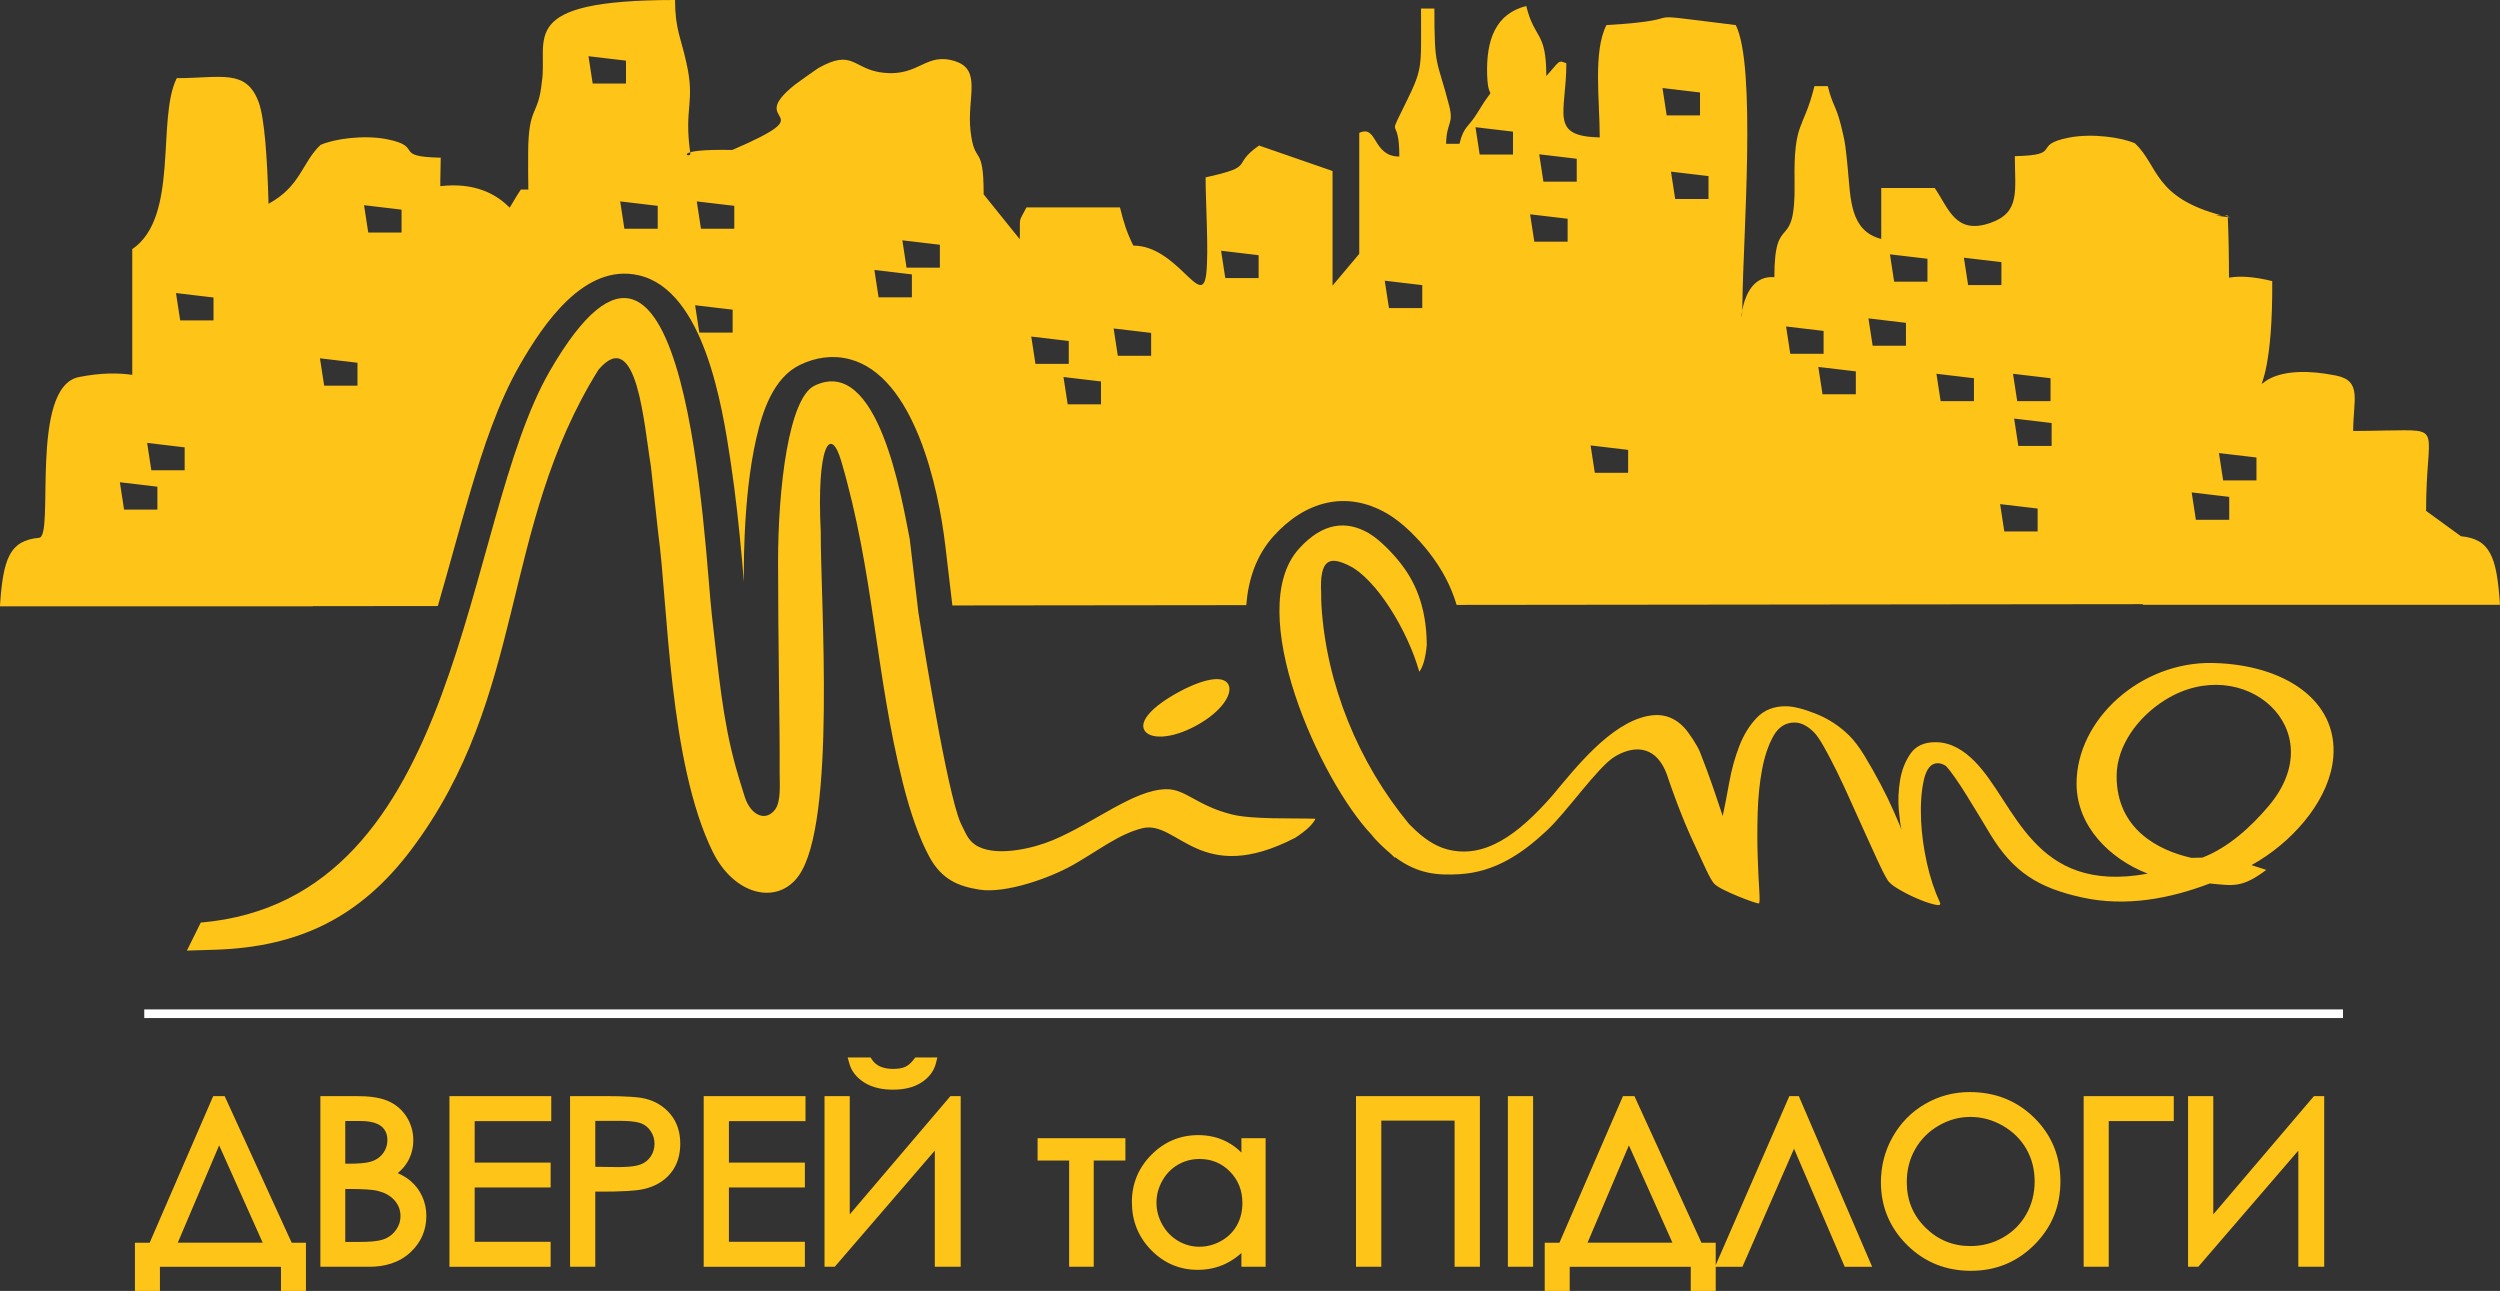
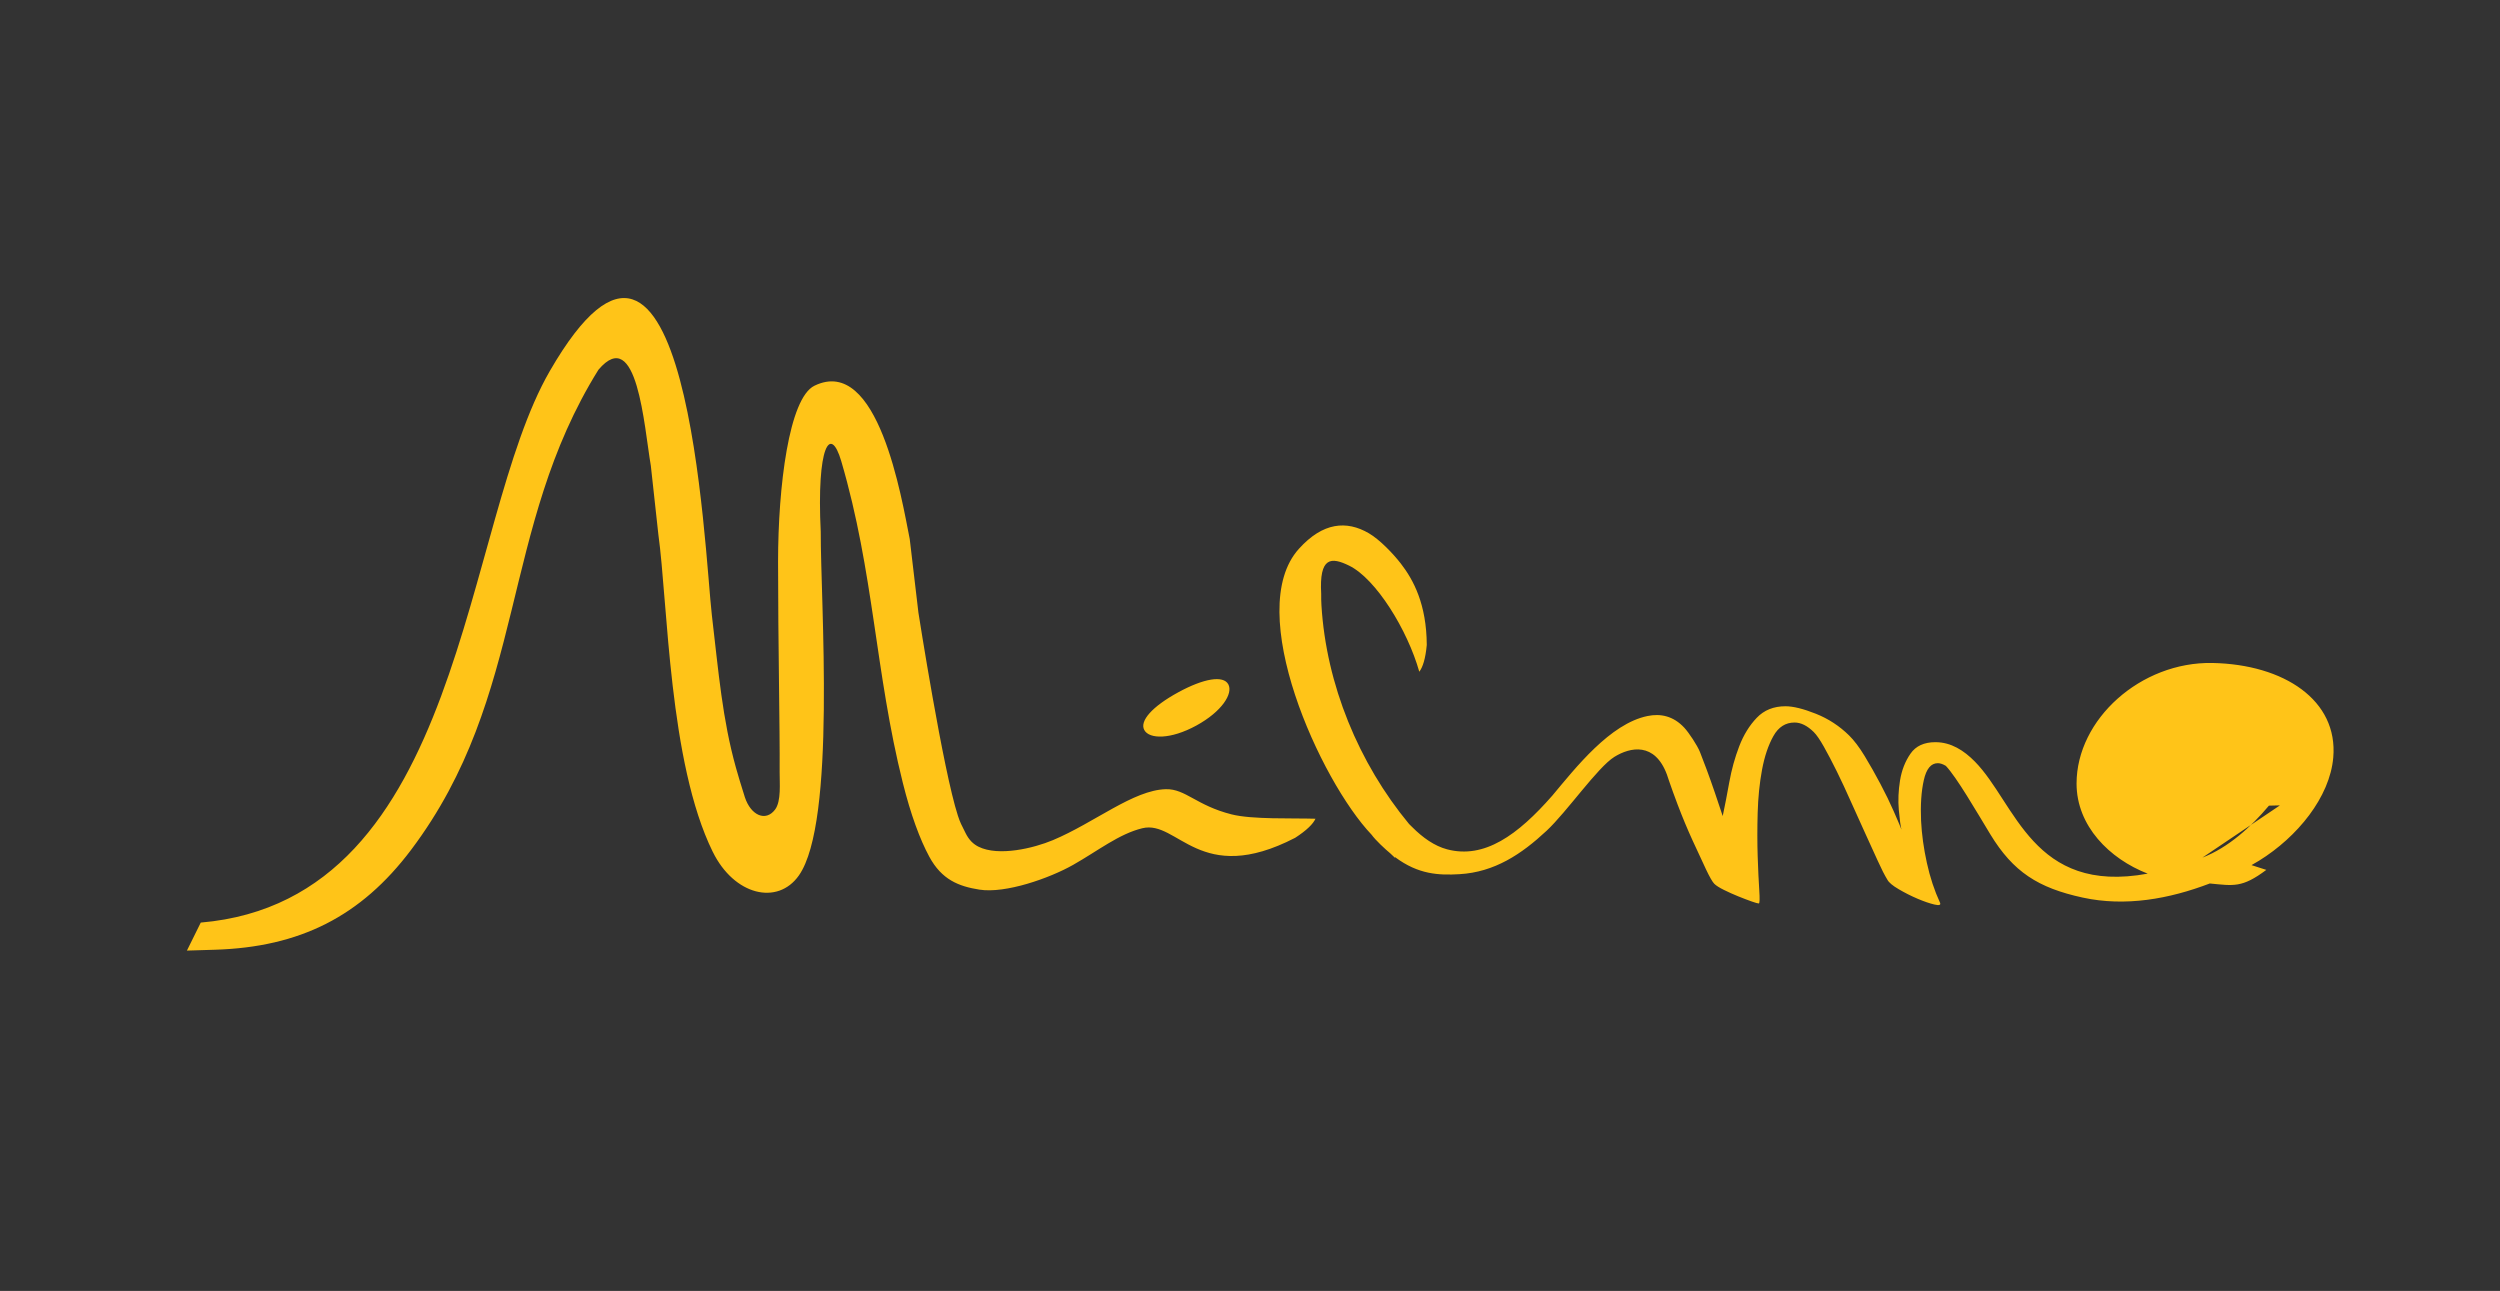
<svg xmlns="http://www.w3.org/2000/svg" xml:space="preserve" width="57.846mm" height="29.871mm" version="1.1" style="shape-rendering:geometricPrecision; text-rendering:geometricPrecision; image-rendering:optimizeQuality; fill-rule:evenodd; clip-rule:evenodd" viewBox="0 0 2791.27 1441.36">
  <rect x="0" y="0" width="2791.27" height="1441.36" fill="#333333" stroke="none" />
  <defs>
    <style type="text/css"> .str0 {stroke:#fff;stroke-width:9.65;stroke-miterlimit:22.926} .fil2 {fill:none} .fil0 {fill:#ffc418} .fil1 {fill:#ffc418} </style>
  </defs>
  <g id="Layer_x0020_1">
-     <path class="fil0" d="M1915.61 1412.44l82.2 -188.61 10.58 0 81.87 190.52 -30.64 0 -56.57 -131.8 -57.61 131.8 -29.83 0 0 27.01 -27.87 0 0 -27.01 -135.15 0 0 27.01 -27.91 0 0 -53.88 16.45 0 70.92 -163.65 12.8 0 74.83 163.65 15.93 0 0 24.96zm-1748.49 -24.96l70.92 -163.65 12.8 0 74.82 163.65 15.94 0 0 53.88 -27.88 0 0 -27.01 -135.15 0 0 27.01 -27.91 0 0 -53.88 16.45 0zm276.93 -77.7c5,2.24 9.91,5 14.08,8.51 5.68,4.79 10.09,10.62 13.2,17.36 3.19,6.91 4.7,14.31 4.7,21.91 0,15.9 -5.91,29.48 -17.48,40.39 -12.71,11.98 -29.01,16.4 -46.15,16.4l-54.7 0 0 -190.52 40.7 0c11.33,0 24.63,0.93 35.08,5.53 8.56,3.77 15.45,9.67 20.47,17.57 5.04,7.93 7.5,16.72 7.5,26.11 0,8.74 -2.13,16.98 -6.63,24.49 -2.84,4.73 -6.48,8.81 -10.75,12.25zm85.92 -58.07l0 46.35 84.81 0 0 27.76 -84.81 0 0 60.66 84.81 0 0 27.88 -112.97 0 0 -190.52 113.68 0 0 27.88 -85.52 0zm134.68 78.75l0 83.89 -28.17 0 0 -190.52 41.07 0c8.76,0 17.52,0.13 26.25,0.7 5.55,0.37 11.33,0.83 16.73,2.16 11.16,2.75 20.64,8.43 28.01,17.29 7.85,9.43 10.98,20.87 10.98,33 0,12.04 -3.02,23.49 -10.75,32.92 -7.55,9.22 -17.66,14.72 -29.14,17.49 -5.98,1.44 -12.34,1.94 -18.48,2.34 -9.53,0.6 -19.08,0.73 -28.63,0.73l-7.87 0zm149.19 -78.75l0 46.35 84.81 0 0 27.76 -84.81 0 0 60.66 84.81 0 0 27.88 -112.97 0 0 -190.52 113.68 0 0 27.88 -85.51 0zm229.89 32.95l-111.71 129.69 -11.43 0 0 -190.52 28.17 0 0 132.04 112.41 -132.04 11.45 0 0 190.52 -28.88 0 0 -129.69zm-97.31 -104l25.58 0 1.49 2.3c2.26,3.49 5.28,6.02 9.06,7.74 4.52,2.06 9.67,2.73 14.6,2.73 4.45,0 9.66,-0.45 13.74,-2.35 3.8,-1.75 7.01,-5.16 9.51,-8.44l1.52 -1.99 24.65 0 -1.53 6.24c-2.27,9.25 -8.08,16.26 -15.9,21.46 -9.43,6.28 -20.96,8.26 -32.11,8.26 -11.19,0 -22.62,-1.99 -32.19,-8.07 -8.08,-5.14 -14.12,-12.17 -16.67,-21.52l-1.74 -6.37zm274.75 115.09l0 118.6 -27.46 0 0 -118.6 -35.23 0 0 -24.96 98.04 0 0 24.96 -35.36 0zm164.89 103.23c-5.12,4.64 -10.78,8.61 -17.01,11.67 -9.93,4.88 -20.62,7.13 -31.67,7.13 -20.41,0 -37.83,-7.51 -52.09,-22.07 -14.5,-14.81 -21.53,-32.84 -21.53,-53.52 0,-20.53 7.32,-38.23 21.75,-52.82 14.37,-14.51 31.91,-22.01 52.36,-22.01 11.24,0 22.14,2.32 32.13,7.57 5.94,3.13 11.28,7.14 16.05,11.82l0 -15.96 27.04 0 0 143.55 -27.04 0 0 -15.37zm238.02 -147.86l-81.84 0 0 163.23 -28.25 0 0 -190.52 138.34 0 0 190.52 -28.25 0 0 -163.23zm59.47 -27.3l28.17 0 0 190.52 -28.17 0 0 -190.52zm515.56 -4.52c27.84,0 52.32,9.1 72.23,28.8 19.69,19.46 29.14,43.36 29.14,70.94 0,27.53 -9.58,51.26 -29.07,70.76 -19.51,19.51 -43.29,29.07 -70.83,29.07 -27.67,0 -51.7,-9.38 -71.39,-28.93 -19.36,-19.25 -29.12,-42.75 -29.12,-70.06 0,-18 4.35,-35 13.22,-50.67 8.77,-15.47 20.83,-27.77 36.21,-36.67 15.3,-8.85 31.93,-13.24 49.6,-13.24zm155.31 32.4l0 162.64 -27.99 0 0 -190.52 100.62 0 0 27.88 -72.63 0zm211.69 32.95l-111.7 129.69 -11.44 0 0 -190.52 28.18 0 0 132.04 112.4 -132.04 11.44 0 0 190.52 -28.88 0 0 -129.69zm-2367.61 102.81l94.81 0 -48.63 -108.68 -46.18 108.68zm186.99 -135.89l0 47.68 5.27 0c4.27,0 8.56,-0.1 12.81,-0.49 4.23,-0.38 9.01,-1.07 12.98,-2.63 4.84,-1.91 8.75,-4.91 11.7,-9.21 2.88,-4.2 4.28,-8.8 4.28,-13.89 0,-6.22 -1.88,-11.52 -6.78,-15.52 -6.17,-5.04 -16.72,-5.94 -24.41,-5.94l-15.84 0zm0 75.94l0 59.08 17.31 0c4.48,0 8.98,-0.12 13.44,-0.55 4.44,-0.42 9.5,-1.19 13.64,-2.92 5.22,-2.19 9.4,-5.61 12.58,-10.28 3.09,-4.54 4.7,-9.45 4.7,-14.95 0,-6.75 -2.18,-12.57 -6.63,-17.65 -4.99,-5.69 -11.71,-8.9 -18.98,-10.65 -3.83,-0.91 -7.9,-1.26 -11.82,-1.53 -6.35,-0.44 -12.72,-0.55 -19.09,-0.55l-5.14 0zm279.16 -76.06l0 51.3 25.6 0.31c4.18,0 8.38,-0.11 12.54,-0.48 4.16,-0.38 8.83,-1.05 12.73,-2.57 4.68,-1.82 8.37,-4.75 11.12,-8.95 2.81,-4.28 4.13,-8.99 4.13,-14.1 0,-5.06 -1.36,-9.63 -4.13,-13.86 -2.64,-4.03 -6.09,-7.02 -10.59,-8.79 -3.73,-1.47 -8.32,-2.08 -12.29,-2.43 -4.06,-0.36 -8.14,-0.44 -12.2,-0.44l-26.92 0zm674.57 42.57c-8.57,0 -16.6,2.05 -24.02,6.35 -7.5,4.35 -13.24,10.41 -17.47,17.95 -4.26,7.6 -6.52,15.76 -6.52,24.49 0,8.74 2.27,16.91 6.56,24.52 4.3,7.63 10.1,13.74 17.67,18.19 7.29,4.28 15.2,6.46 23.66,6.46 8.67,0 16.78,-2.23 24.32,-6.47 7.45,-4.17 13.35,-9.88 17.54,-17.33 4.31,-7.68 6.19,-16.09 6.19,-24.87 0,-13.61 -4.27,-25.46 -13.86,-35.23 -9.39,-9.56 -20.71,-14.06 -34.06,-14.06zm433.28 93.44l94.81 0 -48.63 -108.68 -46.18 108.68zm427.46 -140.41c-12.71,0 -24.49,3.37 -35.47,9.74 -11.04,6.42 -19.81,15.13 -26.17,26.24 -6.5,11.36 -9.39,23.8 -9.39,36.85 0,19.83 6.7,36.72 20.81,50.72 13.93,13.81 30.62,20.64 50.22,20.64 12.95,0 25.11,-3.09 36.38,-9.51 11.04,-6.28 19.75,-14.9 26,-25.95 6.44,-11.34 9.36,-23.73 9.36,-36.74 0,-12.89 -2.88,-25.12 -9.34,-36.33 -6.35,-11.05 -15.3,-19.57 -26.32,-25.9 -11.17,-6.4 -23.2,-9.76 -36.08,-9.76z" />
-     <path class="fil1" d="M2490.44 242.98c-3.6,-0.8 -13.38,-1.63 -16.58,-2.48l-0.02 0 6.39 -0.01c-75.82,-20.2 -69.79,-55 -96.39,-80.38 -14.88,-6.8 -48.28,-11.44 -73.72,-6.49 -43.11,8.38 -5.36,19.54 -60.53,20.72 0,38.87 6.46,62.85 -27.48,74.6 -39.23,13.58 -46.56,-17.01 -62.01,-39.04l-59.68 0 0 56.87c-35.25,-8.98 -34.07,-45.48 -37.33,-78.16 -2.25,-22.58 -2.5,-28.84 -7.82,-49.44 -5.81,-22.45 -9.23,-21.48 -14.52,-43.05l-14.9 0c-12.22,49.96 -23.34,38.07 -22.21,106.82 1.38,82.65 -22.54,30.54 -22.54,106.49 -44.22,-3.51 -36.17,77.6 -35.68,28.93 0.72,-72.89 15.76,-264.34 -7.4,-310.35 -128.19,-15.88 -35.5,-6.49 -144.44,0 -15.09,29.99 -7.46,83.4 -7.46,125.42 -56.92,-1.21 -37.29,-27.09 -37.29,-82.76 -9.46,-3.99 -7.15,-2.48 -22.37,14.22 0,-50.83 -13.03,-39.99 -22.38,-78.21 -33.66,8.57 -45,36.95 -43.66,77.17 1.18,35.4 11.86,4.26 -10.41,41.35 -10.66,17.74 -15.54,15 -20.51,35.34l-14.92 0c0.59,-25.42 8.97,-21.29 3.28,-43.16 -13.81,-53.18 -16.36,-39.91 -16.36,-107.88l-14.92 0c0,71.54 2.82,65.13 -21.32,114.15 -15.7,31.87 -2.89,5.09 -2.89,51.11 -30.3,0 -24.01,-35.92 -44.75,-26.44l0 135.09 -29.83 35.49 0 -127.99 -82.05 -28.44c-32.59,22.77 -2.19,22.78 -59.67,35.55 0,28.55 3.57,82.13 0.76,107.38 -4.62,41.56 -32.07,-31.2 -81.44,-31.2 -7.11,-14.13 -10.7,-25.42 -14.92,-42.67l-104.41 0c-9.5,18.87 -6.8,7.61 -7.46,35.55l-40.34 -50.09c0,-58.47 -10.19,-30.68 -14.71,-71.3 -4.02,-36.28 12.92,-67.53 -16.78,-77.23 -32.88,-10.75 -39.96,16.61 -79.27,12.89 -35.69,-3.39 -33.89,-27.74 -73.82,-5.36 -1.04,0.58 -23.57,16.5 -26,18.44 -58.13,46.23 37.04,26.77 -70.03,73 -68.79,-1.46 -48.61,9.81 -46.79,4.51 -7.68,-52.71 5.89,-56.63 -4.63,-102.48 -5.93,-27.22 -12.52,-37.23 -12.52,-69.47 -180.24,0 -141.05,43.98 -148.79,91.94 -3.86,38.4 -14.86,25.43 -15.22,77.92 -0.11,16.18 -0,29.98 0.21,41.77l0 -0.01 -8.33 0c-4.53,6.46 -8.37,13.65 -12.51,20.25 -15.06,-15.39 -39.23,-28.42 -77.45,-24.04 -0.15,-9.23 0.46,-19.78 0.46,-31.76 -55.19,-1.18 -17.43,-12.34 -60.53,-20.72 -25.45,-4.95 -58.85,-0.31 -73.72,6.49 -20.95,19.97 -21.68,45.78 -58,65.71 -1.38,-50.86 -4.48,-96.06 -11.07,-113.65 -14.03,-37.46 -41.99,-26.64 -91.39,-26.64 -22.72,45.15 3.06,155.1 -49.68,190.89l0 140.36c-15.33,-2.18 -34.81,-2.45 -59.57,2.48 -55.9,11.1 -26.75,179.47 -44.62,179.47 -32.48,3.15 -40.06,22.49 -43.55,76.54l349.25 0 -0.02 -0.22 139.67 -0.15c12.37,-42.5 23.67,-85.3 36.28,-127.74 14.16,-47.66 30.8,-99.07 55.74,-142.26 25.6,-44.32 71.35,-113.15 132.23,-99.3 73.22,16.65 93.49,147.12 102.7,208.33 5.49,36.47 9.42,73.18 12.72,109.9 0.71,8 1.35,16.06 1.98,24.15 -0.01,-3.57 -0.01,-7.13 -0.01,-10.69 0,-13.89 0.31,-27.78 0.94,-41.66 1.61,-35.66 5.09,-73.26 13.02,-108.1 6.81,-29.87 18.95,-67.45 48.7,-81.88 17.37,-8.43 36.51,-11.25 55.35,-6.38 72.5,18.79 99.34,143.69 106.95,208.12l7.9 66.87 328.13 -0.36c2.24,-28.71 11.15,-55.62 30.53,-77.11 34.76,-38.56 80.81,-51.9 126.93,-25.03 17.02,9.92 34.89,28.13 46.97,43.73 14.28,18.43 24.37,37.61 30.42,58.16l766.17 -0.84 -0.04 0.71 398.78 0c-3.48,-54.04 -11.08,-73.39 -43.56,-76.54l-38.94 -28.32c0,-94.98 20.96,-90.44 -44.85,-89.75 -17.52,0.18 -18.92,0.55 -36.53,0.55 0,-34.98 10.26,-56.06 -19.39,-61.94 -126.75,-25.18 -69.69,85.25 -70.99,-105.39 -20.26,-5.02 -36.01,-5.98 -48.29,-3.85 -0.02,-23.34 -0.42,-46.55 -1.4,-69.52l-3.26 0 6.39 2.48zm-714.52 254.34l41.89 4.96 0 25.57 -37.21 0 -4.68 -30.53zm89.74 -305.69l41.89 4.96 0 25.57 -37.21 0 -4.68 -30.53zm-9.47 -93.35l41.89 4.96 0 25.57 -37.21 0 -4.69 -30.53zm-1199.15 -35.53l41.89 4.96 0 25.58 -37.2 0 -4.69 -30.53zm-299.8 337.3l41.89 4.96 0 25.57 -37.21 0 -4.68 -30.53zm-223.4 138.38l41.89 4.96 0 25.57 -37.21 0 -4.68 -30.53zm30.44 -43.93l41.89 4.96 0 25.57 -37.21 0 -4.68 -30.53zm2068.87 68.34l41.88 4.96 0 25.57 -37.21 0 -4.67 -30.53zm213.88 -13.06l41.91 4.97 0 25.57 -37.21 0 -4.7 -30.54zm30.45 -43.93l41.88 4.96 0 25.57 -37.21 0 -4.67 -30.53zm-228.69 -38.51l41.88 4.96 0 25.57 -37.19 0 -4.69 -30.53zm-1.25 -50.02l41.91 4.96 0 25.57 -37.22 0 -4.69 -30.53zm-85.49 0l41.88 4.96 0 25.57 -37.21 0 -4.67 -30.53zm-1010.65 -41.57l41.89 4.97 0 25.57 -37.2 0 -4.69 -30.54zm35.99 45.17l41.89 4.97 0 25.57 -37.2 0 -4.69 -30.54zm55.98 -54.2l41.89 4.96 0 25.57 -37.21 0 -4.68 -30.53zm750.81 -2.21l41.88 4.96 0 25.57 -37.21 0 -4.67 -30.53zm35.99 45.17l41.88 4.96 0 25.57 -37.19 0 -4.69 -30.53zm55.97 -54.2l41.88 4.96 0 25.57 -37.19 0 -4.7 -30.53zm24 -71.53l41.88 4.96 0 25.57 -37.19 0 -4.69 -30.53zm82.58 3.77l41.88 4.96 0 25.57 -37.19 0 -4.7 -30.53zm-1996.21 39.47l41.89 4.96 0 25.57 -37.21 0 -4.68 -30.53zm209.96 -98.1l41.89 4.97 0 25.57 -37.21 0 -4.68 -30.54zm1301.92 10.18l41.89 4.96 0 25.57 -37.21 0 -4.68 -30.53zm-60.98 -97.26l41.89 4.96 0 25.57 -37.21 0 -4.68 -30.53zm71.15 30.27l41.89 4.96 0 25.57 -37.21 0 -4.68 -30.53zm-172.47 141.11l41.89 4.96 0 25.57 -37.2 0 -4.69 -30.53zm-182.72 -33.44l41.89 4.96 0 25.57 -37.21 0 -4.69 -30.53zm-355.88 -11.64l41.89 4.96 0 25.57 -37.21 0 -4.69 -30.53zm-31.23 33.1l41.89 4.96 0 25.57 -37.21 0 -4.68 -30.53zm-200.15 39.38l41.89 4.96 0 25.58 -37.21 0 -4.69 -30.53zm1.85 -115.93l41.89 4.96 0 25.57 -37.21 0 -4.68 -30.53zm-85.5 0l41.89 4.96 0 25.57 -37.21 0 -4.68 -30.53zm-99.67 46.45c-0.01,0.03 -0.02,0.05 -0.04,0.06 0.01,-0 0.03,-0.02 0.04,-0.06zm-0.05 0.07c-0.44,0.21 -2.89,-9.53 -9.94,-21.51 7,11.89 9.47,21.59 9.94,21.51zm-9.95 -21.54c-0.48,-0.82 -0.98,-1.64 -1.51,-2.48 0.53,0.84 1.03,1.66 1.51,2.48zm-1.54 -2.53c-0.53,-0.83 -1.07,-1.67 -1.64,-2.51 0.56,0.84 1.11,1.68 1.64,2.51zm-1.65 -2.52c-0.54,-0.8 -1.09,-1.6 -1.67,-2.4 0.58,0.8 1.13,1.6 1.67,2.4zm-1.93 -2.77c-0.57,-0.79 -1.16,-1.57 -1.77,-2.36 0.61,0.79 1.2,1.58 1.77,2.36zm-1.93 -2.58c-0.57,-0.73 -1.16,-1.46 -1.76,-2.19 0.6,0.73 1.19,1.46 1.76,2.19zm-2.09 -2.59c-0.63,-0.75 -1.28,-1.5 -1.94,-2.24 0.67,0.74 1.32,1.49 1.94,2.24zm-2.4 -2.75c-0.69,-0.75 -1.39,-1.51 -2.12,-2.25 0.73,0.74 1.43,1.5 2.12,2.25zm-79.57 -26.3c-1.78,0.2 -3.59,0.44 -5.42,0.72 1.83,-0.28 3.64,-0.52 5.42,-0.72zm-6.09 0.82c-2.08,0.32 -4.21,0.7 -6.38,1.13 2.17,-0.43 4.3,-0.81 6.38,-1.13z" />
-     <path class="fil0" d="M795.77 951.03c-49.04,-99.74 -50.04,-277.24 -60.72,-354.43l-8.4 -76.7c-7.47,-43.32 -15.06,-158.2 -58.45,-107.11 -110.85,177.77 -78.98,363.15 -209.2,536.06 -56.04,74.41 -124.27,108.67 -219.2,111.54l-31.1 0.94 15.46 -31.27c295.35,-25.36 290.66,-444.39 389.7,-615.79 154.4,-267.3 172.69,202.49 180.96,272.74 7.55,64.07 11.71,115.83 26.89,170.21 2.14,7.66 5.76,19.85 9.95,32.91 6.69,20.25 23.21,27.68 33.71,13.75 7.05,-9.34 5.01,-29.73 5.1,-41.58 0.35,-50.57 -1.75,-144.18 -1.75,-235.13 0,-83.86 12.17,-182.72 40.65,-196.54 71.17,-34.55 97.33,125.86 106.36,171.21l9.69 82.1c0.31,1.84 27.47,175.83 44.1,226.83 1.24,3.8 2.43,6.92 3.54,9.24l-0 0.03 0.05 0.05c1.45,3.02 3.21,6.53 5.06,10.24 3.76,7.54 8.62,12.2 14.49,15.08 22.35,10.98 61.23,1.69 82.83,-7.36 46.68,-19.57 89.99,-56.11 126.31,-56.92 21.81,-0.48 33.97,18.19 73.32,28.13 23.11,5.84 68.13,4.03 93.62,4.85 -2.58,5.77 -9.86,13.01 -22.65,21.28 -106.58,55.14 -130.99,-20.27 -170.62,-10.68 -25.96,6.28 -49.55,25.2 -77.36,40.94 -26.29,14.87 -75.37,32.24 -104.62,27.61 -23.08,-3.66 -42.03,-11.07 -55.89,-36.7 -10.54,-19.48 -20.67,-46.87 -29.58,-82.5 -30.91,-123.39 -32.24,-234.84 -68.73,-359.14 -12.17,-41.46 -27.62,-16.92 -22.92,78.85 -0.23,78.09 17.51,324.13 -24.4,383.67 -23.76,33.76 -72.27,22.27 -96.16,-26.39zm1674.42 -210.82c79.99,1.57 140.44,41.63 134.92,105.52 -3.82,44.4 -40.17,88.78 -82.74,115.17l0 0c-2.84,1.75 -5.69,3.43 -8.56,5.01l16.55 5.31c-27.16,20.34 -36.65,17.69 -63.11,15.18 -45.45,17.33 -94.2,26.11 -141.89,15.75 -49.79,-10.81 -77.63,-28.67 -103.14,-70.62 -16.03,-26.38 -37.39,-63.39 -49.63,-76.4l0 -0.01c-3.33,-2.02 -6.32,-3.03 -9.03,-3.03 -7.6,0 -12.8,6.3 -15.61,18.92 -2.84,12.61 -3.84,27.75 -3.06,45.41 0.76,15.13 2.9,30.77 6.46,46.91 3.53,16.15 8.46,31.03 14.75,44.65 1.05,2.52 -1.1,3.15 -6.41,1.89 -5.34,-1.26 -11.55,-3.41 -18.67,-6.43 -7.13,-3.03 -14.14,-6.56 -21.02,-10.6 -6.9,-4.03 -11.12,-7.57 -12.69,-10.6 -3.11,-5.04 -6.77,-12.23 -10.97,-21.56 -4.17,-9.33 -8.91,-19.68 -14.14,-31.03 -5.25,-11.35 -10.48,-22.95 -15.73,-34.81 -5.25,-11.86 -10.48,-23.08 -15.7,-33.68 -5.23,-10.59 -10.06,-19.8 -14.48,-27.62 -4.42,-7.82 -8.17,-13.24 -11.25,-16.27 -7.19,-7.06 -14.32,-10.6 -21.4,-10.6 -10.1,0 -17.98,5.04 -23.63,15.13 -5.65,10.08 -9.87,22.57 -12.66,37.46 -2.78,14.88 -4.42,31.02 -4.9,48.43 -0.47,17.41 -0.46,33.55 0.02,48.43 0.5,14.89 1.08,27.37 1.75,37.46 0.67,10.09 0.5,15.14 -0.51,15.14 -1.02,0 -3.68,-0.76 -8.01,-2.27 -4.31,-1.52 -9.27,-3.4 -14.87,-5.67 -5.6,-2.27 -10.94,-4.67 -16.03,-7.19 -5.1,-2.52 -8.67,-4.79 -10.73,-6.81 -2.05,-2.02 -5.17,-7.44 -9.36,-16.27 -4.19,-8.83 -9.16,-19.55 -14.93,-32.16 -5.76,-12.61 -11.29,-25.85 -16.57,-39.73 -3.79,-9.97 -7.18,-19.37 -10.19,-28.17l0 -0.02c-0.65,-1.9 -1.28,-3.77 -1.88,-5.62l-0.01 -0.04c-13.58,-36.36 -40.86,-30.82 -58.76,-19.68 -18.68,11.63 -52.99,61.38 -75.63,82.48 -28.01,26.1 -58,46.16 -97.29,48.44 -23.03,1.34 -45.8,0.39 -71.77,-18.98l-0.26 0.61c-1.74,-1.63 -3.45,-3.25 -5.14,-4.86 -5.93,-4.92 -16.6,-14.83 -20.91,-20.86 -57.11,-59.94 -143.61,-249.89 -81.19,-319.14 26.82,-29.75 53.3,-31.91 78.14,-17.43 12.35,7.19 27.29,22.98 35.75,33.89 13.98,18.04 28.69,45.23 28.93,90.82 -1.39,15.14 -4.44,24.94 -8.35,29.9 -13.16,-46.68 -48.36,-103.76 -78.25,-118.42 -20.08,-9.84 -33.62,-10.05 -31.27,31.54l0 0c-0.07,4.3 0.03,8.52 0.28,12.66 5.32,88.45 41.61,176.34 97.82,244.21 1.1,1.11 2.21,2.21 3.33,3.29l-0 -0.01c12.05,12.1 25.12,21.29 39.09,25 41.62,11.01 78.84,-15.78 117.59,-60.03 26.04,-31.11 64.34,-80.2 106.24,-88.8 14.73,-3.03 28.93,0.04 41.04,13.05 5.07,5.44 14.51,19.64 17.5,27.14 2.1,5.3 4.61,11.86 7.52,19.68 2.9,7.82 5.95,16.4 9.13,25.72 3.18,9.34 6.1,18.04 8.76,26.11 2.34,-11.1 4.8,-23.71 7.34,-37.84 2.55,-14.12 6.25,-27.49 11.1,-40.11 4.85,-12.61 11.37,-23.21 19.58,-31.78 8.2,-8.57 18.87,-12.86 32.01,-12.86 8.59,0 19.88,2.77 33.87,8.32 13.98,5.55 26.36,13.62 37.15,24.21 5.65,5.55 11.46,13.24 17.45,23.08 5.96,9.84 11.82,20.18 17.55,31.03 5.74,10.84 10.7,21.06 14.9,30.65 4.2,9.58 7.08,16.39 8.67,20.43 -1.07,-4.04 -2.07,-11.35 -3.01,-21.95 -0.92,-10.59 -0.47,-21.56 1.36,-32.91 1.83,-11.35 5.72,-21.32 11.66,-29.89 5.92,-8.58 15.19,-12.87 27.83,-12.87 17.58,0 31.92,9.33 44.07,21.66 45.66,46.35 64.4,148.77 192.98,125.13 -42.73,-16.59 -79.44,-53.27 -79.44,-100.57 0,-71.75 71.66,-136.21 151.65,-134.64zm-11.15 217.29l0 0c29,-11.2 54.33,-34.33 74.14,-57.86l0.13 -0.13 -0.02 -0c71.91,-85.58 -28.73,-172.24 -115.85,-118.05 -30.09,18.72 -54.21,50.99 -54.21,85.15 0,59.44 46.93,82.95 83.54,91.19l12.27 -0.31zm-1143.68 -184.46c28.67,-15.66 50.42,-19.26 56.04,-9.03 5.61,10.23 -7.05,30.42 -35.72,46.08 -28.66,15.66 -52.44,15.25 -58.04,5.03 -5.61,-10.23 9.07,-26.42 37.73,-42.08z" />
-     <line class="fil2 str0" x1="161.07" y1="1131.83" x2="2615.97" y2="1131.83" />
+     <path class="fil0" d="M795.77 951.03c-49.04,-99.74 -50.04,-277.24 -60.72,-354.43l-8.4 -76.7c-7.47,-43.32 -15.06,-158.2 -58.45,-107.11 -110.85,177.77 -78.98,363.15 -209.2,536.06 -56.04,74.41 -124.27,108.67 -219.2,111.54l-31.1 0.94 15.46 -31.27c295.35,-25.36 290.66,-444.39 389.7,-615.79 154.4,-267.3 172.69,202.49 180.96,272.74 7.55,64.07 11.71,115.83 26.89,170.21 2.14,7.66 5.76,19.85 9.95,32.91 6.69,20.25 23.21,27.68 33.71,13.75 7.05,-9.34 5.01,-29.73 5.1,-41.58 0.35,-50.57 -1.75,-144.18 -1.75,-235.13 0,-83.86 12.17,-182.72 40.65,-196.54 71.17,-34.55 97.33,125.86 106.36,171.21l9.69 82.1c0.31,1.84 27.47,175.83 44.1,226.83 1.24,3.8 2.43,6.92 3.54,9.24l-0 0.03 0.05 0.05c1.45,3.02 3.21,6.53 5.06,10.24 3.76,7.54 8.62,12.2 14.49,15.08 22.35,10.98 61.23,1.69 82.83,-7.36 46.68,-19.57 89.99,-56.11 126.31,-56.92 21.81,-0.48 33.97,18.19 73.32,28.13 23.11,5.84 68.13,4.03 93.62,4.85 -2.58,5.77 -9.86,13.01 -22.65,21.28 -106.58,55.14 -130.99,-20.27 -170.62,-10.68 -25.96,6.28 -49.55,25.2 -77.36,40.94 -26.29,14.87 -75.37,32.24 -104.62,27.61 -23.08,-3.66 -42.03,-11.07 -55.89,-36.7 -10.54,-19.48 -20.67,-46.87 -29.58,-82.5 -30.91,-123.39 -32.24,-234.84 -68.73,-359.14 -12.17,-41.46 -27.62,-16.92 -22.92,78.85 -0.23,78.09 17.51,324.13 -24.4,383.67 -23.76,33.76 -72.27,22.27 -96.16,-26.39zm1674.42 -210.82c79.99,1.57 140.44,41.63 134.92,105.52 -3.82,44.4 -40.17,88.78 -82.74,115.17l0 0c-2.84,1.75 -5.69,3.43 -8.56,5.01l16.55 5.31c-27.16,20.34 -36.65,17.69 -63.11,15.18 -45.45,17.33 -94.2,26.11 -141.89,15.75 -49.79,-10.81 -77.63,-28.67 -103.14,-70.62 -16.03,-26.38 -37.39,-63.39 -49.63,-76.4l0 -0.01c-3.33,-2.02 -6.32,-3.03 -9.03,-3.03 -7.6,0 -12.8,6.3 -15.61,18.92 -2.84,12.61 -3.84,27.75 -3.06,45.41 0.76,15.13 2.9,30.77 6.46,46.91 3.53,16.15 8.46,31.03 14.75,44.65 1.05,2.52 -1.1,3.15 -6.41,1.89 -5.34,-1.26 -11.55,-3.41 -18.67,-6.43 -7.13,-3.03 -14.14,-6.56 -21.02,-10.6 -6.9,-4.03 -11.12,-7.57 -12.69,-10.6 -3.11,-5.04 -6.77,-12.23 -10.97,-21.56 -4.17,-9.33 -8.91,-19.68 -14.14,-31.03 -5.25,-11.35 -10.48,-22.95 -15.73,-34.81 -5.25,-11.86 -10.48,-23.08 -15.7,-33.68 -5.23,-10.59 -10.06,-19.8 -14.48,-27.62 -4.42,-7.82 -8.17,-13.24 -11.25,-16.27 -7.19,-7.06 -14.32,-10.6 -21.4,-10.6 -10.1,0 -17.98,5.04 -23.63,15.13 -5.65,10.08 -9.87,22.57 -12.66,37.46 -2.78,14.88 -4.42,31.02 -4.9,48.43 -0.47,17.41 -0.46,33.55 0.02,48.43 0.5,14.89 1.08,27.37 1.75,37.46 0.67,10.09 0.5,15.14 -0.51,15.14 -1.02,0 -3.68,-0.76 -8.01,-2.27 -4.31,-1.52 -9.27,-3.4 -14.87,-5.67 -5.6,-2.27 -10.94,-4.67 -16.03,-7.19 -5.1,-2.52 -8.67,-4.79 -10.73,-6.81 -2.05,-2.02 -5.17,-7.44 -9.36,-16.27 -4.19,-8.83 -9.16,-19.55 -14.93,-32.16 -5.76,-12.61 -11.29,-25.85 -16.57,-39.73 -3.79,-9.97 -7.18,-19.37 -10.19,-28.17l0 -0.02c-0.65,-1.9 -1.28,-3.77 -1.88,-5.62l-0.01 -0.04c-13.58,-36.36 -40.86,-30.82 -58.76,-19.68 -18.68,11.63 -52.99,61.38 -75.63,82.48 -28.01,26.1 -58,46.16 -97.29,48.44 -23.03,1.34 -45.8,0.39 -71.77,-18.98l-0.26 0.61c-1.74,-1.63 -3.45,-3.25 -5.14,-4.86 -5.93,-4.92 -16.6,-14.83 -20.91,-20.86 -57.11,-59.94 -143.61,-249.89 -81.19,-319.14 26.82,-29.75 53.3,-31.91 78.14,-17.43 12.35,7.19 27.29,22.98 35.75,33.89 13.98,18.04 28.69,45.23 28.93,90.82 -1.39,15.14 -4.44,24.94 -8.35,29.9 -13.16,-46.68 -48.36,-103.76 -78.25,-118.42 -20.08,-9.84 -33.62,-10.05 -31.27,31.54l0 0c-0.07,4.3 0.03,8.52 0.28,12.66 5.32,88.45 41.61,176.34 97.82,244.21 1.1,1.11 2.21,2.21 3.33,3.29l-0 -0.01c12.05,12.1 25.12,21.29 39.09,25 41.62,11.01 78.84,-15.78 117.59,-60.03 26.04,-31.11 64.34,-80.2 106.24,-88.8 14.73,-3.03 28.93,0.04 41.04,13.05 5.07,5.44 14.51,19.64 17.5,27.14 2.1,5.3 4.61,11.86 7.52,19.68 2.9,7.82 5.95,16.4 9.13,25.72 3.18,9.34 6.1,18.04 8.76,26.11 2.34,-11.1 4.8,-23.71 7.34,-37.84 2.55,-14.12 6.25,-27.49 11.1,-40.11 4.85,-12.61 11.37,-23.21 19.58,-31.78 8.2,-8.57 18.87,-12.86 32.01,-12.86 8.59,0 19.88,2.77 33.87,8.32 13.98,5.55 26.36,13.62 37.15,24.21 5.65,5.55 11.46,13.24 17.45,23.08 5.96,9.84 11.82,20.18 17.55,31.03 5.74,10.84 10.7,21.06 14.9,30.65 4.2,9.58 7.08,16.39 8.67,20.43 -1.07,-4.04 -2.07,-11.35 -3.01,-21.95 -0.92,-10.59 -0.47,-21.56 1.36,-32.91 1.83,-11.35 5.72,-21.32 11.66,-29.89 5.92,-8.58 15.19,-12.87 27.83,-12.87 17.58,0 31.92,9.33 44.07,21.66 45.66,46.35 64.4,148.77 192.98,125.13 -42.73,-16.59 -79.44,-53.27 -79.44,-100.57 0,-71.75 71.66,-136.21 151.65,-134.64zm-11.15 217.29l0 0c29,-11.2 54.33,-34.33 74.14,-57.86l0.13 -0.13 -0.02 -0l12.27 -0.31zm-1143.68 -184.46c28.67,-15.66 50.42,-19.26 56.04,-9.03 5.61,10.23 -7.05,30.42 -35.72,46.08 -28.66,15.66 -52.44,15.25 -58.04,5.03 -5.61,-10.23 9.07,-26.42 37.73,-42.08z" />
  </g>
</svg>